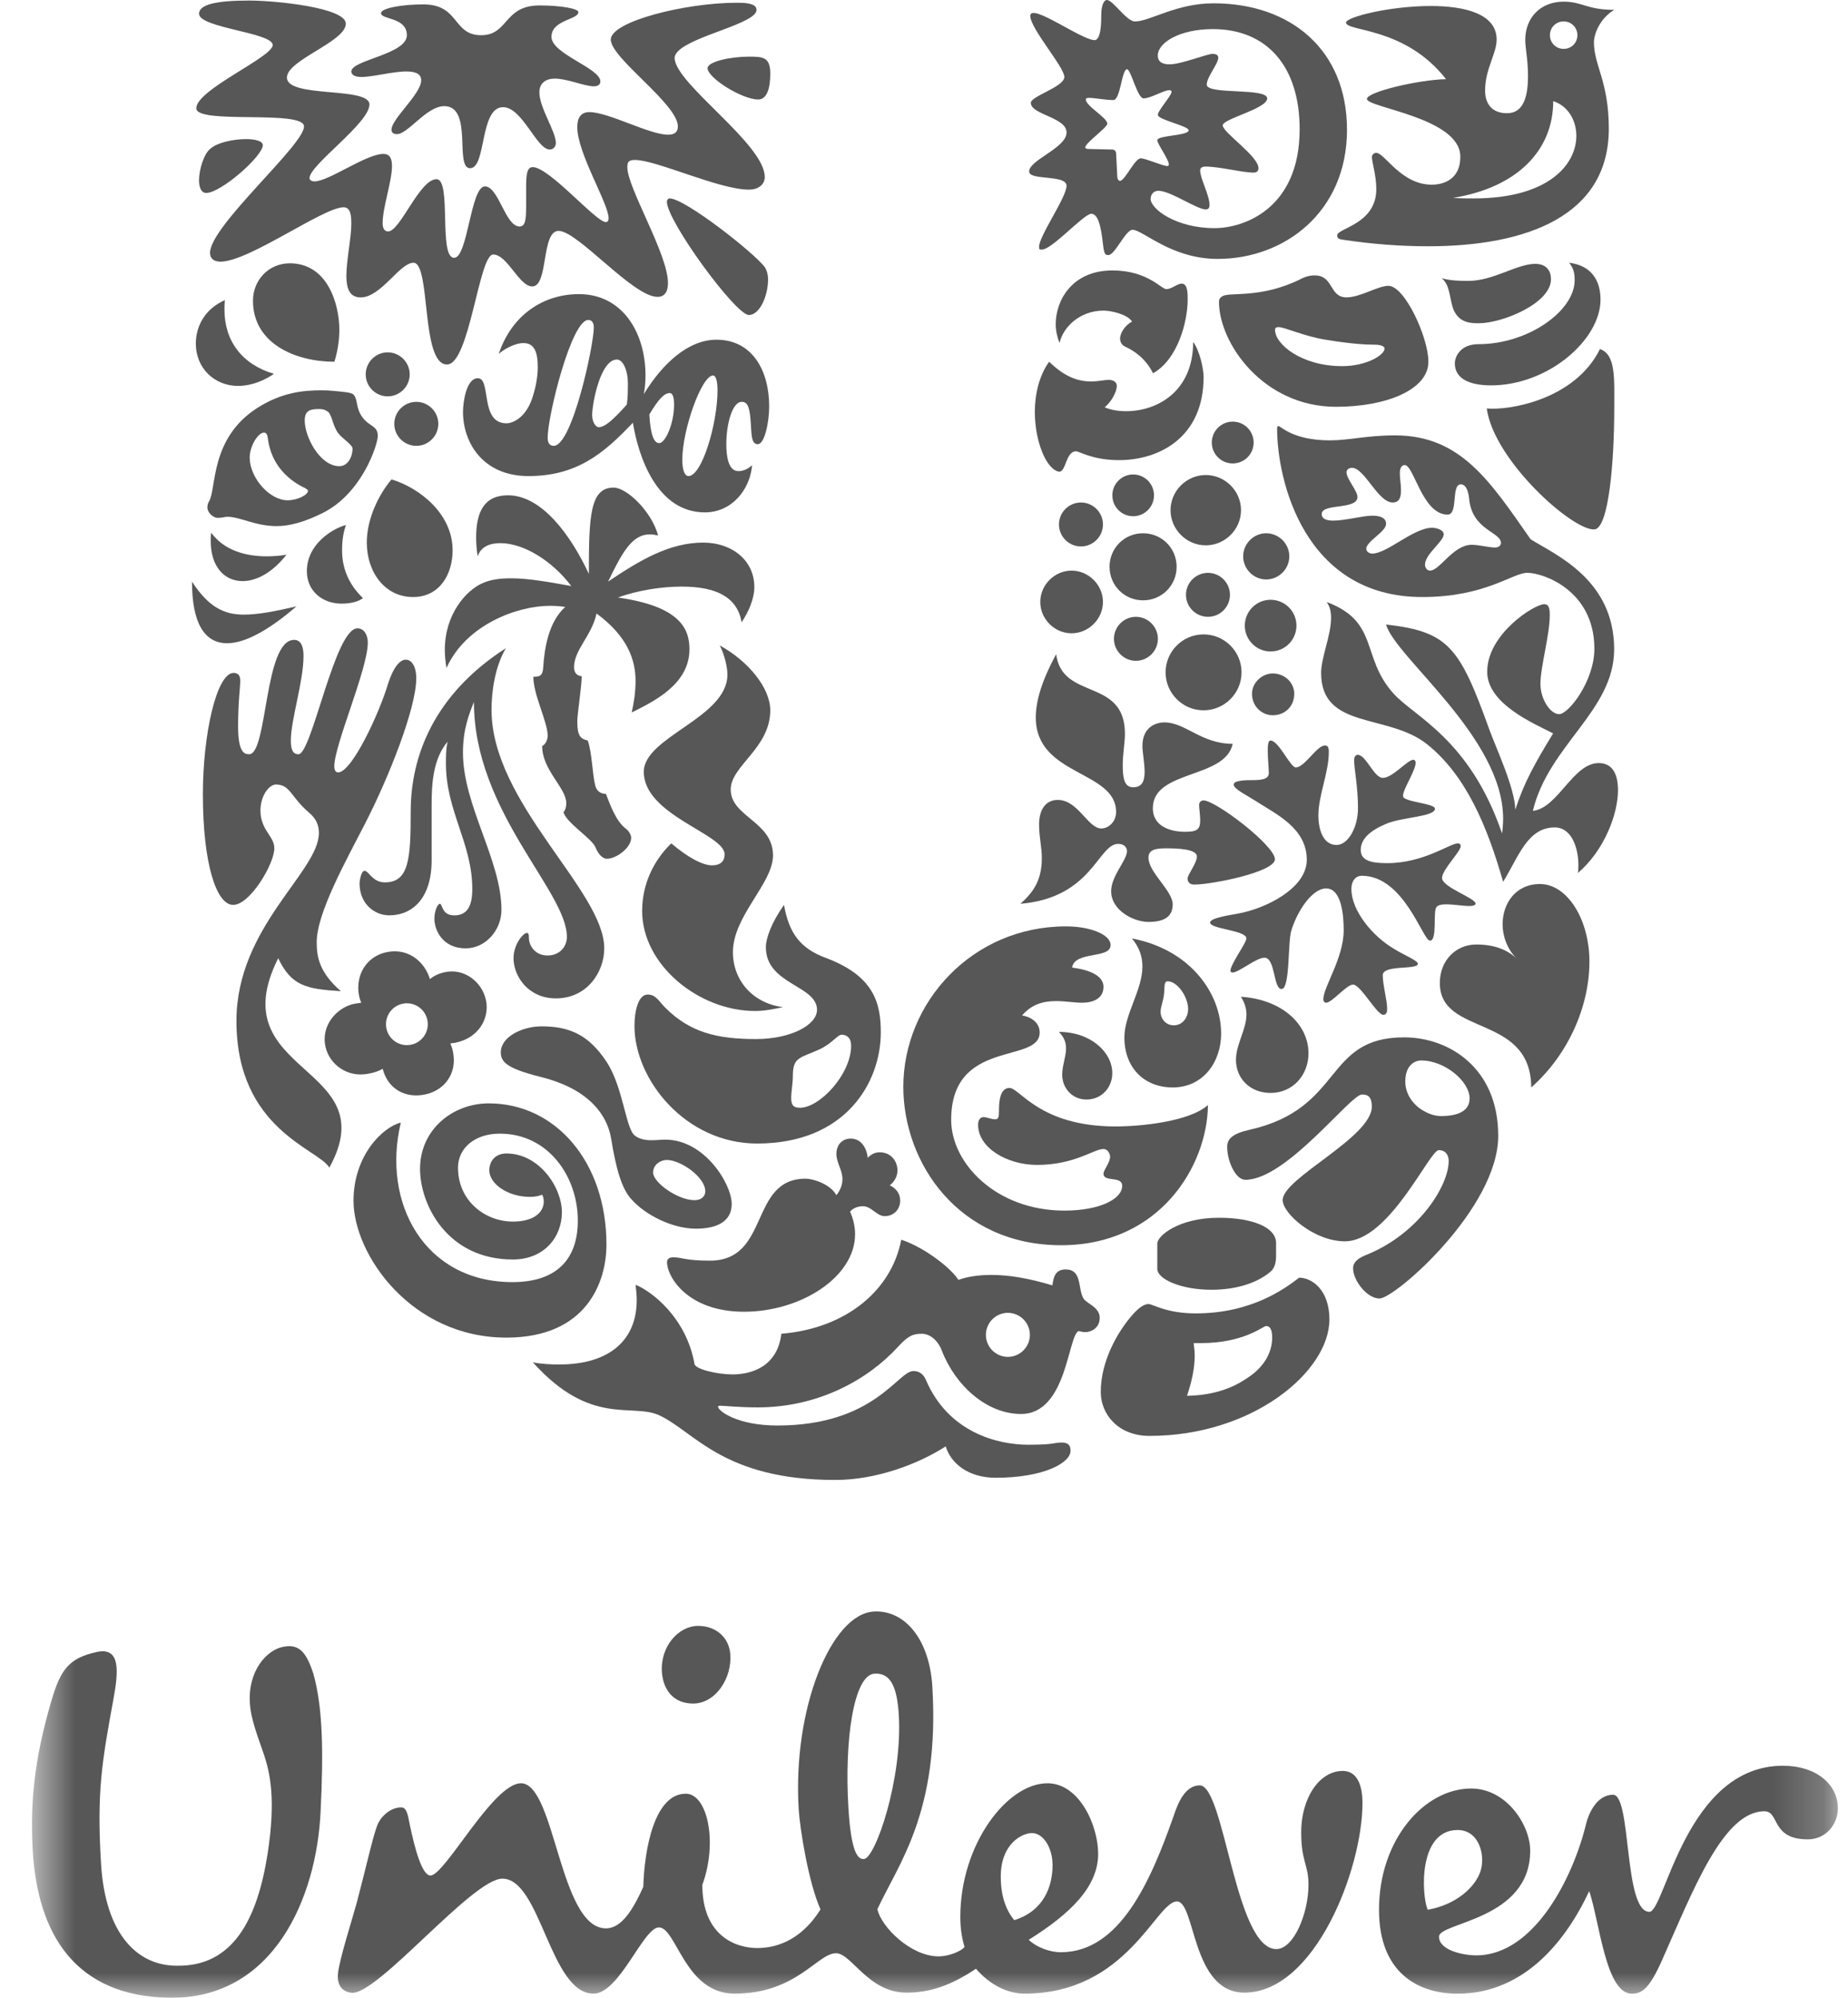
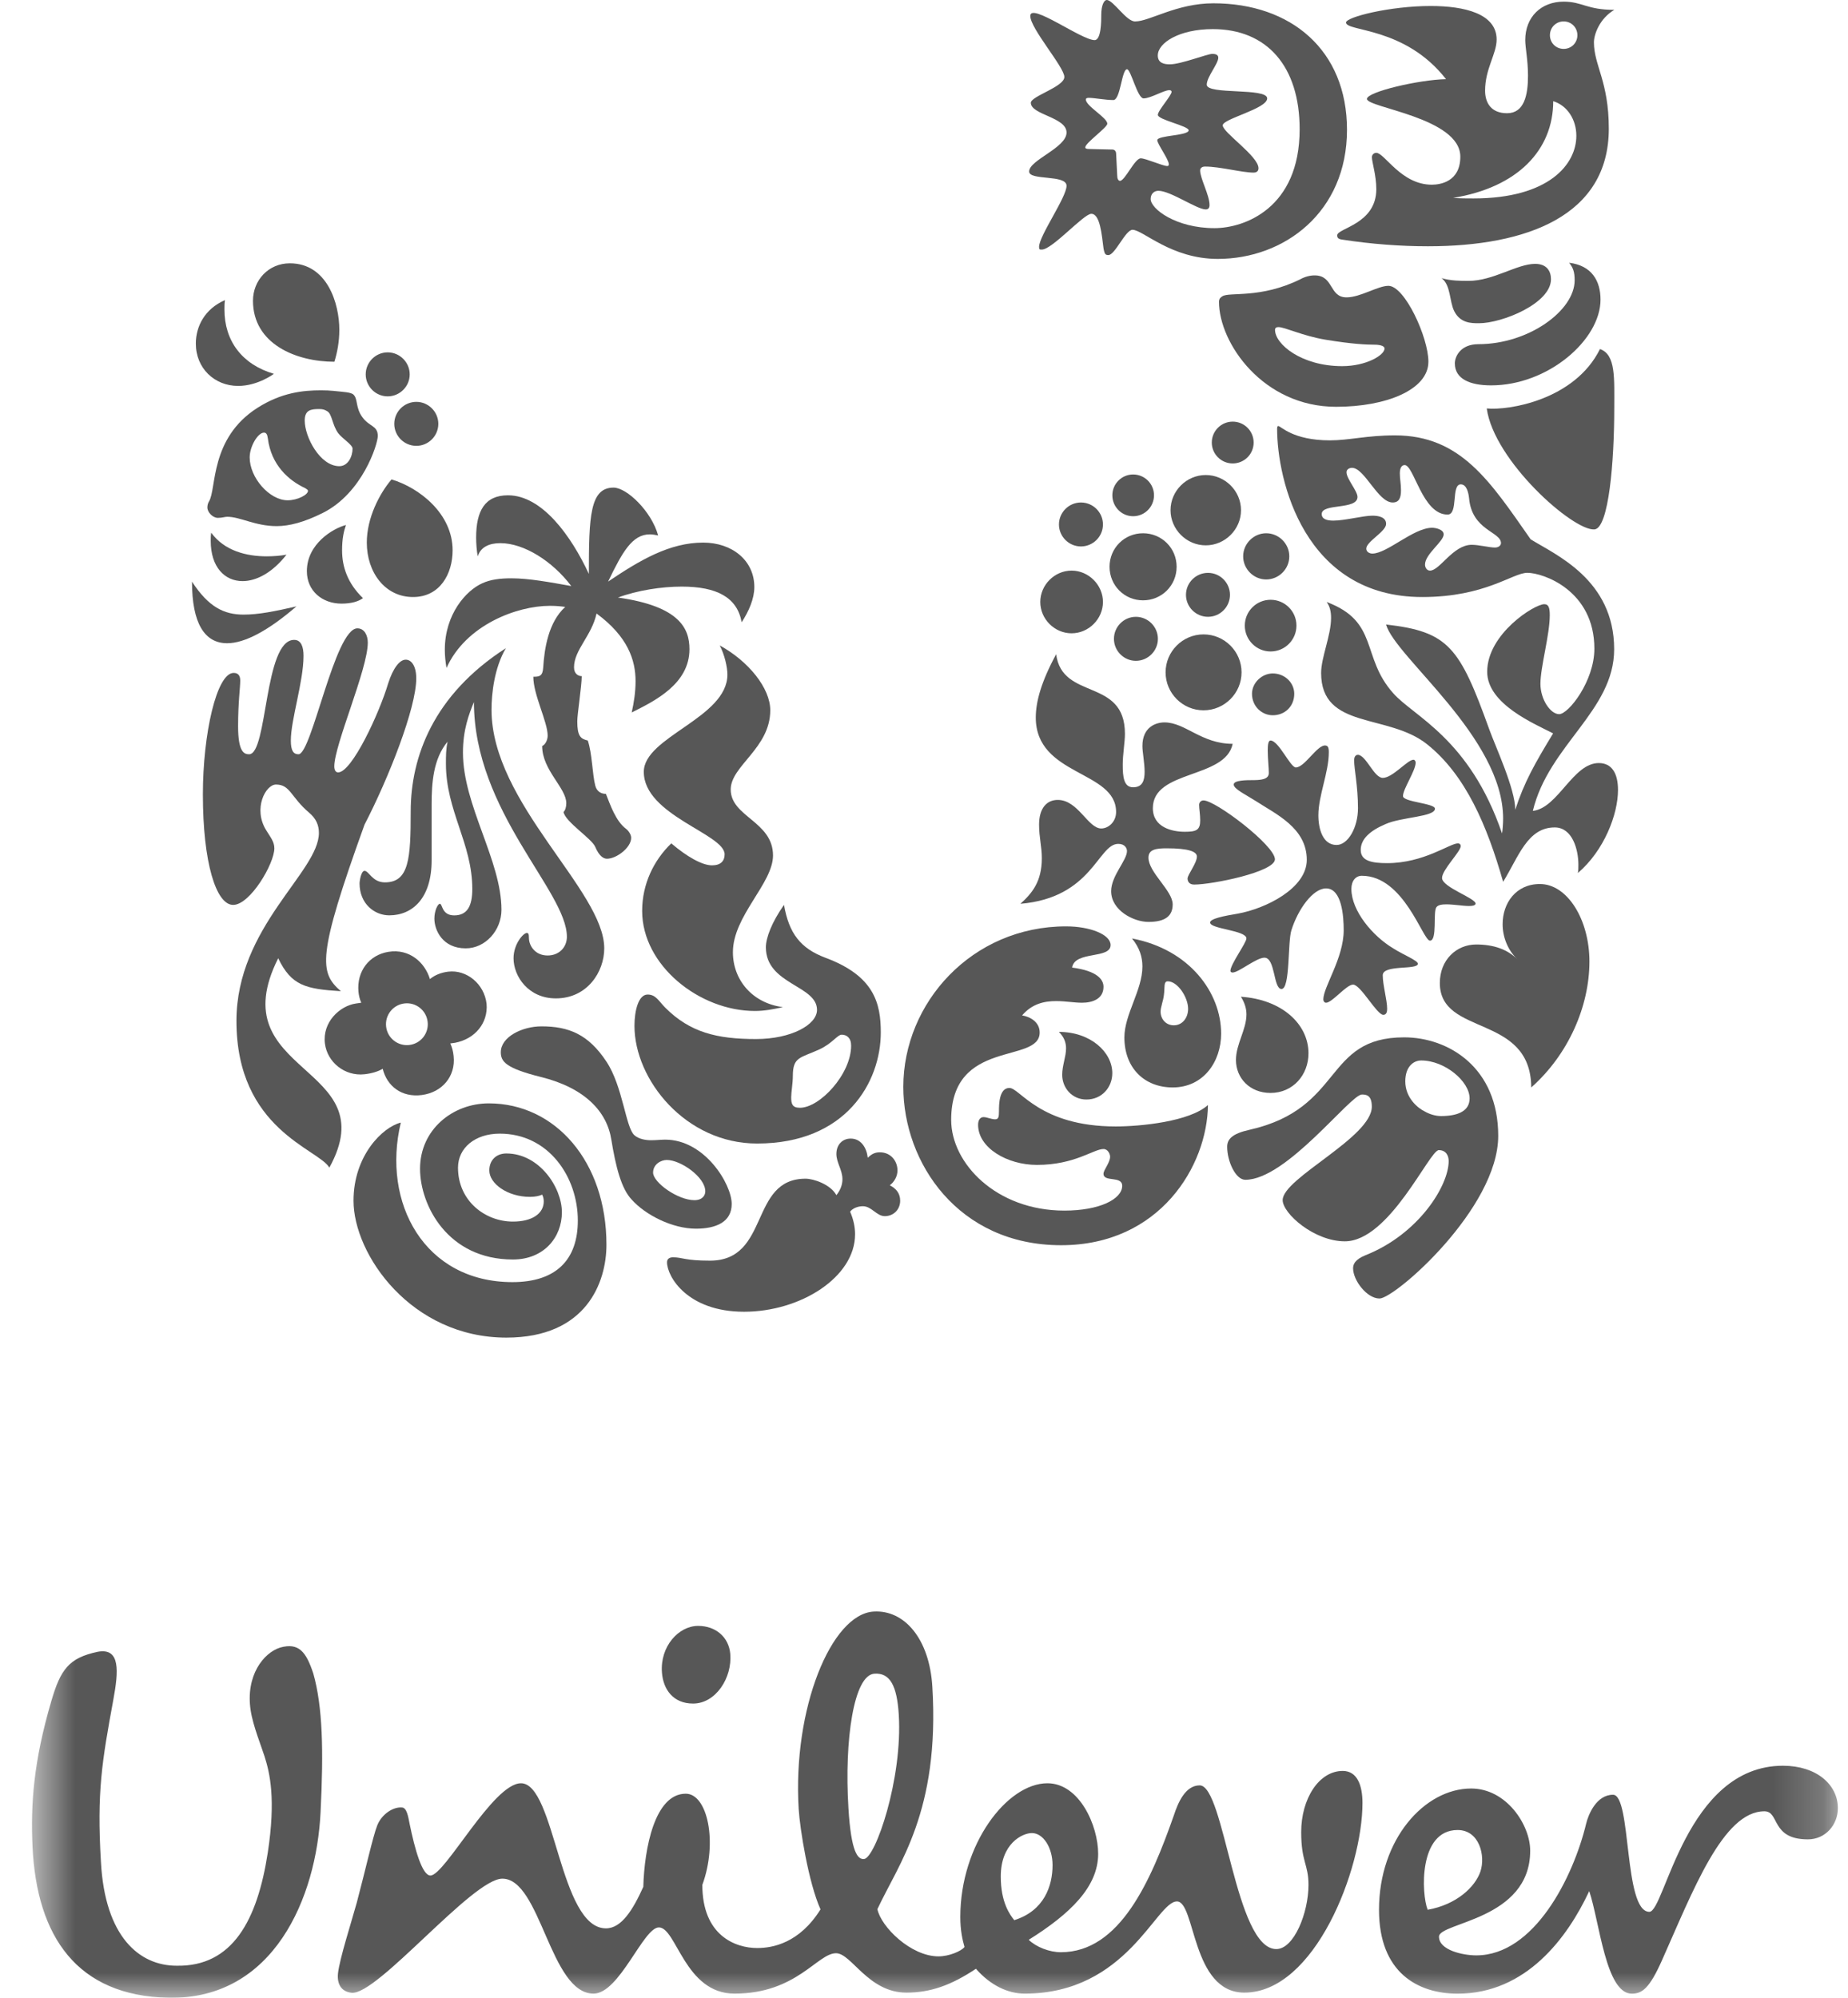
<svg xmlns="http://www.w3.org/2000/svg" width="37" height="40" viewBox="0 0 37 40" fill="none">
  <mask id="mask0_148_4562" style="mask-type:luminance" maskUnits="userSpaceOnUse" x="0" y="0" width="37" height="40">
    <path d="M36.797 0H0.641V40H36.797V0Z" fill="white" />
  </mask>
  <g mask="url(#mask0_148_4562)">
    <path d="M5.297 35.168C5.238 34.979 5.065 34.555 5.018 34.242C4.914 33.549 5.276 33.093 5.609 32.988C5.983 32.884 6.129 33.072 6.273 33.508C6.46 34.172 6.481 35.041 6.418 36.287C6.336 37.988 5.485 40.042 3.37 40C1.543 39.96 0.735 38.777 0.651 36.972C0.612 36.121 0.672 35.271 1.025 34.068C1.212 33.424 1.378 33.195 1.958 33.072C2.414 32.988 2.373 33.465 2.27 34.027C2.042 35.271 1.937 35.872 2.021 37.283C2.102 38.777 2.788 39.358 3.535 39.358C4.656 39.38 5.153 38.446 5.361 37.096C5.526 36.018 5.402 35.499 5.297 35.168ZM29.184 36.641C29.62 36.641 29.745 37.157 29.641 37.47C29.537 37.78 29.164 38.135 28.584 38.238C28.459 37.926 28.396 36.641 29.184 36.641ZM21.074 37.344C21.074 36.993 20.887 36.702 20.66 36.702C20.471 36.702 20.037 36.909 20.037 37.573C20.037 38.093 20.222 38.34 20.307 38.446C20.907 38.258 21.074 37.759 21.074 37.344ZM14.621 33.113C14.592 32.78 14.331 32.554 13.978 32.554C13.585 32.554 13.214 32.967 13.253 33.486C13.278 33.828 13.48 34.109 13.876 34.109C14.331 34.11 14.663 33.591 14.621 33.113ZM17.995 34.331C17.959 33.751 17.819 33.489 17.507 33.511C17.094 33.536 16.903 34.836 16.987 36.202C17.041 37.093 17.174 37.231 17.298 37.222C17.526 37.208 18.074 35.616 17.995 34.331ZM31.757 36.515C31.5 37.582 30.72 39.151 29.557 39.151C29.288 39.151 28.811 39.046 28.811 38.777C28.811 38.486 30.637 38.446 30.637 37.055C30.637 36.537 30.16 35.81 29.455 35.81C28.521 35.81 27.61 36.828 27.61 38.238C27.61 39.503 28.396 39.918 29.184 39.918C30.554 39.918 31.384 38.797 31.819 37.864C32.028 38.486 32.15 39.918 32.671 39.918C32.877 39.918 33.024 39.814 33.273 39.255C33.894 37.864 34.496 36.266 35.326 36.266C35.636 36.266 35.45 36.828 36.197 36.828C36.549 36.828 36.797 36.537 36.797 36.204C36.797 35.726 36.362 35.354 35.699 35.354C33.748 35.354 33.335 38.279 33.023 38.279C32.504 38.279 32.67 35.935 32.296 35.935C31.964 35.934 31.801 36.33 31.757 36.515ZM15.161 39.004C15.472 39.004 16.007 38.904 16.428 38.23C16.187 37.695 16.015 36.615 15.991 36.222C15.868 34.211 16.642 32.319 17.491 32.267C18.112 32.229 18.61 32.818 18.667 33.771C18.82 36.277 17.985 37.323 17.567 38.226C17.638 38.575 18.232 39.171 18.792 39.171C18.998 39.171 19.248 39.067 19.311 38.983C19.27 38.839 19.227 38.653 19.227 38.382C19.227 36.93 20.161 35.705 20.971 35.705C21.614 35.705 21.987 36.556 21.987 37.117C21.987 37.78 21.426 38.32 20.597 38.839C20.743 38.983 21.011 39.088 21.24 39.088C22.424 39.088 23.043 37.656 23.502 36.349C23.584 36.099 23.73 35.747 24.02 35.747C24.518 35.747 24.727 39.025 25.554 39.025C25.908 39.025 26.198 38.298 26.198 37.74C26.198 37.324 26.052 37.283 26.052 36.681C26.052 36.018 26.405 35.458 26.884 35.458C27.174 35.458 27.279 35.747 27.279 36.099C27.279 37.427 26.323 39.897 24.914 39.897C23.855 39.897 23.937 38.071 23.564 38.071C23.147 38.071 22.567 39.917 20.515 39.917C20.181 39.917 19.829 39.751 19.54 39.419C19.043 39.751 18.626 39.897 18.149 39.897C17.382 39.897 17.049 39.108 16.739 39.108C16.365 39.108 15.951 39.917 14.705 39.917C13.71 39.917 13.544 38.591 13.192 38.591C12.88 38.591 12.403 39.917 11.884 39.917C11.012 39.917 10.827 37.615 10.058 37.615C9.457 37.615 7.556 39.953 7.04 39.9C6.832 39.878 6.745 39.723 6.767 39.515C6.796 39.228 7.043 38.46 7.143 38.096C7.311 37.466 7.465 36.774 7.551 36.554C7.636 36.331 7.867 36.172 8.052 36.19C8.145 36.198 8.173 36.372 8.201 36.516C8.306 37.029 8.453 37.552 8.618 37.552C8.909 37.552 9.871 35.705 10.431 35.705C11.117 35.705 11.199 38.61 12.132 38.61C12.444 38.61 12.673 38.237 12.88 37.779C12.901 37.011 13.108 35.914 13.73 35.914C14.166 35.914 14.374 36.888 14.062 37.739C14.061 38.755 14.725 39.004 15.161 39.004Z" fill="#575757" />
  </g>
  <path d="M29.612 6.472C29.458 6.472 29.238 6.472 29.116 6.23C29.017 6.032 29.05 5.712 28.863 5.569C29.05 5.624 29.248 5.624 29.402 5.624C29.899 5.624 30.372 5.283 30.736 5.283C30.976 5.283 31.053 5.437 31.053 5.591C31.053 6.076 30.075 6.472 29.612 6.472ZM29.854 7.716C30.998 7.716 32.045 6.802 32.045 5.999C32.045 5.624 31.869 5.316 31.417 5.261C31.494 5.36 31.527 5.437 31.527 5.613C31.527 6.219 30.605 6.891 29.601 6.891C29.238 6.891 29.128 7.143 29.128 7.275C29.128 7.584 29.425 7.716 29.854 7.716ZM29.767 8.178C29.91 9.224 31.494 10.633 31.924 10.6C32.211 10.576 32.32 9.235 32.32 8.178C32.32 7.573 32.354 7.099 32.034 6.989C31.527 8.013 30.196 8.222 29.767 8.178Z" fill="#575757" />
-   <path d="M4.987 15.102C5.361 15.102 5.284 12.812 5.889 12.812C6.033 12.812 6.077 12.956 6.077 13.132C6.077 13.649 5.823 14.409 5.823 14.827C5.823 15.036 5.878 15.102 5.977 15.102C6.242 15.102 6.704 12.581 7.155 12.581C7.298 12.581 7.364 12.724 7.364 12.867C7.364 13.396 6.693 14.915 6.693 15.344C6.693 15.41 6.715 15.465 6.77 15.465C7.046 15.465 7.596 14.277 7.772 13.682C7.871 13.374 8.003 13.208 8.124 13.208C8.234 13.208 8.334 13.33 8.334 13.583C8.334 14.177 7.783 15.575 7.298 16.512C6.925 17.238 6.341 18.283 6.341 18.866C6.341 19.164 6.395 19.472 6.825 19.846C6.12 19.802 5.834 19.736 5.57 19.186C4.392 21.531 7.739 21.3 6.594 23.379C6.385 23.006 4.734 22.62 4.734 20.441C4.734 18.558 6.385 17.458 6.385 16.677C6.385 16.523 6.33 16.39 6.187 16.27C5.823 15.961 5.812 15.708 5.526 15.708C5.317 15.708 5.063 16.192 5.328 16.621C5.416 16.765 5.493 16.853 5.493 16.985C5.493 17.293 5.008 18.118 4.668 18.118C4.326 18.118 4.062 17.271 4.062 15.906C4.062 14.694 4.337 13.473 4.679 13.473C4.777 13.473 4.81 13.539 4.81 13.627C4.81 13.771 4.767 14.056 4.767 14.541C4.767 15.058 4.888 15.102 4.987 15.102Z" fill="#575757" />
+   <path d="M4.987 15.102C5.361 15.102 5.284 12.812 5.889 12.812C6.033 12.812 6.077 12.956 6.077 13.132C6.077 13.649 5.823 14.409 5.823 14.827C5.823 15.036 5.878 15.102 5.977 15.102C6.242 15.102 6.704 12.581 7.155 12.581C7.298 12.581 7.364 12.724 7.364 12.867C7.364 13.396 6.693 14.915 6.693 15.344C6.693 15.41 6.715 15.465 6.77 15.465C7.046 15.465 7.596 14.277 7.772 13.682C7.871 13.374 8.003 13.208 8.124 13.208C8.234 13.208 8.334 13.33 8.334 13.583C8.334 14.177 7.783 15.575 7.298 16.512C6.341 19.164 6.395 19.472 6.825 19.846C6.12 19.802 5.834 19.736 5.57 19.186C4.392 21.531 7.739 21.3 6.594 23.379C6.385 23.006 4.734 22.62 4.734 20.441C4.734 18.558 6.385 17.458 6.385 16.677C6.385 16.523 6.33 16.39 6.187 16.27C5.823 15.961 5.812 15.708 5.526 15.708C5.317 15.708 5.063 16.192 5.328 16.621C5.416 16.765 5.493 16.853 5.493 16.985C5.493 17.293 5.008 18.118 4.668 18.118C4.326 18.118 4.062 17.271 4.062 15.906C4.062 14.694 4.337 13.473 4.679 13.473C4.777 13.473 4.81 13.539 4.81 13.627C4.81 13.771 4.767 14.056 4.767 14.541C4.767 15.058 4.888 15.102 4.987 15.102Z" fill="#575757" />
  <path d="M7.794 18.327C8.257 18.327 8.642 17.985 8.642 17.227V16.104C8.642 15.675 8.675 15.191 8.962 14.849C8.928 14.992 8.928 15.146 8.928 15.289C8.928 16.236 9.456 16.886 9.456 17.799C9.456 18.14 9.357 18.328 9.094 18.328C8.84 18.328 8.862 18.096 8.807 18.096C8.763 18.096 8.697 18.239 8.697 18.393C8.697 18.625 8.862 18.988 9.324 18.988C9.721 18.988 10.04 18.625 10.04 18.217C10.04 17.227 9.269 16.126 9.269 15.069C9.269 14.607 9.39 14.299 9.489 14.056C9.489 16.247 11.35 17.843 11.35 18.756C11.35 18.966 11.195 19.131 10.964 19.131C10.711 19.131 10.59 18.933 10.59 18.778C10.59 18.701 10.579 18.68 10.546 18.68C10.48 18.68 10.282 18.9 10.282 19.186C10.282 19.549 10.579 19.99 11.129 19.99C11.756 19.99 12.098 19.461 12.098 18.988C12.098 17.832 9.841 16.082 9.841 14.211C9.841 13.891 9.896 13.374 10.128 12.978C8.675 13.913 8.223 15.158 8.223 16.247C8.223 17.194 8.19 17.667 7.706 17.667C7.453 17.667 7.387 17.436 7.298 17.436C7.232 17.436 7.199 17.634 7.199 17.689C7.2 18.096 7.497 18.327 7.794 18.327Z" fill="#575757" />
  <path d="M24.473 5.933C24.612 5.839 25.233 5.987 26.035 5.591C26.134 5.537 26.233 5.514 26.321 5.514C26.707 5.514 26.608 5.954 26.96 5.954C27.235 5.954 27.588 5.723 27.798 5.723C28.126 5.723 28.599 6.758 28.599 7.242C28.599 7.804 27.753 8.145 26.751 8.145C25.288 8.145 24.406 6.868 24.406 6.042C24.407 5.977 24.44 5.954 24.473 5.933ZM26.872 7.331C27.357 7.331 27.721 7.11 27.721 6.978C27.721 6.935 27.655 6.901 27.511 6.901C27.368 6.901 27.081 6.891 26.542 6.802C26.078 6.725 25.726 6.549 25.594 6.549C25.55 6.549 25.528 6.571 25.528 6.604C25.528 6.891 26.057 7.331 26.872 7.331Z" fill="#575757" />
  <path d="M8.025 22.477C7.662 22.566 7.078 23.137 7.078 24.041C7.078 25.119 8.234 26.782 10.138 26.782C11.745 26.782 12.142 25.67 12.142 24.921C12.142 23.259 11.118 22.092 9.787 22.092C9.06 22.092 8.41 22.62 8.41 23.401C8.41 24.129 8.961 25.218 10.27 25.218C10.887 25.218 11.25 24.777 11.25 24.272C11.25 23.776 10.799 23.095 10.138 23.095C9.94 23.095 9.797 23.225 9.797 23.435C9.797 23.699 10.16 23.964 10.612 23.964C10.721 23.964 10.81 23.942 10.854 23.919C10.875 23.953 10.887 24.008 10.887 24.052C10.887 24.305 10.645 24.459 10.27 24.459C9.709 24.459 9.17 24.041 9.17 23.38C9.17 22.984 9.511 22.698 10.006 22.698C10.986 22.698 11.569 23.567 11.569 24.438C11.569 25.218 11.14 25.671 10.259 25.671C8.498 25.67 7.64 24.085 8.025 22.477Z" fill="#575757" />
-   <path d="M20.592 28.927C21.12 28.927 21.093 28.883 21.258 28.883C21.423 28.883 21.434 28.982 21.434 29.048C21.434 29.291 20.894 29.588 19.936 29.588C19.375 29.588 19.034 29.29 18.935 28.96C18.385 29.313 17.548 29.632 16.722 29.632C14.466 29.632 13.894 28.651 13.189 28.333C12.649 28.091 11.824 28.564 10.668 27.276C10.822 27.31 11.032 27.32 11.197 27.32C12.209 27.32 12.748 26.826 12.748 26.033C12.748 25.933 12.737 25.824 12.726 25.725C13.035 25.846 13.74 26.374 13.905 27.31C13.927 27.42 14.377 27.519 14.664 27.519C15.061 27.519 15.567 27.353 15.644 26.705C16.965 26.595 17.857 25.814 18.044 24.822C18.517 24.976 19.056 25.405 19.188 25.626C19.375 25.56 19.595 25.527 19.849 25.527C20.201 25.527 20.597 25.593 21.07 25.736C21.093 25.593 21.114 25.417 21.335 25.417C21.665 25.417 21.577 25.78 21.687 25.988C21.742 26.099 22.018 26.164 22.018 26.385C22.018 26.595 21.841 26.672 21.731 26.672C21.687 26.672 21.632 26.661 21.598 26.65C21.379 26.727 21.367 28.311 20.443 28.311C19.761 28.311 19.133 27.75 18.858 27.046C18.781 26.837 18.616 26.705 18.461 26.705C18.285 26.705 18.186 26.738 17.977 26.969C17.383 27.618 16.392 28.179 15.171 28.179C14.796 28.179 14.499 28.146 14.422 28.146C14.377 28.146 14.377 28.157 14.377 28.167C14.377 28.245 14.751 28.542 15.566 28.542C17.504 28.542 17.977 27.452 18.285 27.452C18.33 27.452 18.461 27.452 18.538 27.629C18.99 28.685 19.976 28.927 20.592 28.927ZM19.739 26.727C19.739 26.969 19.937 27.168 20.179 27.168C20.422 27.168 20.62 26.969 20.62 26.727C20.62 26.484 20.422 26.286 20.179 26.286C19.937 26.286 19.739 26.484 19.739 26.727Z" fill="#575757" />
  <path d="M28.455 21.233C28.301 21.233 28.136 21.355 28.136 21.652C28.136 21.982 28.389 22.191 28.532 22.257C28.609 22.302 28.731 22.346 28.851 22.346C29.17 22.346 29.424 22.257 29.424 21.992C29.424 21.652 28.928 21.233 28.455 21.233ZM27.267 21.915C27.036 21.915 25.758 23.622 24.934 23.622C24.736 23.622 24.57 23.247 24.57 22.962C24.57 22.808 24.669 22.698 25.022 22.62C26.915 22.191 26.496 20.77 28.113 20.77C29.005 20.77 29.997 21.377 29.997 22.741C29.997 24.194 27.929 25.999 27.62 25.999C27.367 25.999 27.091 25.636 27.091 25.394C27.091 25.317 27.125 25.218 27.345 25.13C28.4 24.711 29.005 23.743 29.005 23.247C29.005 23.137 28.95 23.028 28.807 23.028C28.62 23.028 27.819 24.854 26.926 24.854C26.308 24.854 25.681 24.294 25.681 24.029C25.681 23.588 27.466 22.774 27.466 22.157C27.465 21.926 27.355 21.915 27.267 21.915Z" fill="#575757" />
  <path d="M5.484 7.485C5.484 7.485 5.165 7.727 4.768 7.727C4.296 7.727 3.921 7.375 3.921 6.879C3.921 6.538 4.097 6.186 4.504 6.009C4.494 6.076 4.494 6.13 4.494 6.197C4.493 6.824 4.845 7.297 5.484 7.485ZM7.839 9.599C7.597 9.884 7.344 10.369 7.344 10.864C7.344 11.458 7.708 11.954 8.269 11.954C8.808 11.954 9.062 11.491 9.062 11.018C9.062 10.281 8.39 9.763 7.839 9.599ZM4.185 10.039C4.164 10.073 4.152 10.116 4.152 10.16C4.152 10.259 4.262 10.369 4.361 10.369C4.449 10.369 4.504 10.347 4.548 10.347C4.812 10.347 5.109 10.534 5.539 10.534C5.791 10.534 6.089 10.457 6.463 10.27C7.256 9.874 7.564 8.894 7.564 8.729C7.564 8.519 7.396 8.547 7.256 8.354C7.115 8.162 7.169 7.993 7.079 7.903C7.029 7.851 6.871 7.848 6.672 7.826C6.606 7.819 6.518 7.815 6.43 7.815C6.067 7.815 5.636 7.859 5.153 8.167C4.198 8.777 4.339 9.785 4.185 10.039ZM6.772 8.674C6.848 8.777 7.059 8.905 7.059 8.982C7.059 9.136 6.97 9.334 6.794 9.334C6.408 9.334 6.101 8.751 6.101 8.42C6.101 8.211 6.222 8.19 6.387 8.19C6.464 8.19 6.497 8.201 6.552 8.234C6.65 8.289 6.65 8.509 6.772 8.674ZM5.759 10.017C5.396 10.017 4.999 9.566 4.999 9.158C4.999 8.938 5.164 8.662 5.285 8.662C5.329 8.662 5.352 8.696 5.362 8.773C5.428 9.312 5.781 9.621 6.111 9.774C6.144 9.796 6.166 9.807 6.166 9.829C6.166 9.906 5.957 10.017 5.759 10.017ZM6.695 7.243C6.75 7.066 6.794 6.847 6.794 6.604C6.794 6.076 6.551 5.272 5.803 5.272C5.374 5.272 5.065 5.613 5.065 6.021C5.065 6.891 5.935 7.243 6.695 7.243ZM3.844 11.646C3.844 12.482 4.097 12.879 4.548 12.879C4.901 12.879 5.374 12.625 5.935 12.141C5.506 12.24 5.175 12.306 4.878 12.306C4.482 12.306 4.174 12.152 3.844 11.646ZM4.229 10.666C4.219 10.721 4.219 10.776 4.219 10.831C4.219 11.348 4.493 11.635 4.857 11.635C5.131 11.635 5.451 11.47 5.736 11.106C5.616 11.128 5.472 11.139 5.34 11.139C4.934 11.139 4.493 11.029 4.229 10.666ZM6.926 10.512C6.672 10.578 6.144 10.886 6.144 11.436C6.144 11.832 6.452 12.086 6.838 12.086C7.036 12.086 7.179 12.042 7.267 11.976C6.959 11.679 6.849 11.348 6.849 11.018C6.849 10.787 6.882 10.644 6.926 10.512ZM7.322 7.496C7.322 7.738 7.52 7.936 7.762 7.936C8.004 7.936 8.203 7.738 8.203 7.496C8.203 7.254 8.004 7.055 7.762 7.055C7.52 7.055 7.322 7.254 7.322 7.496ZM7.894 8.486C7.894 8.729 8.093 8.927 8.336 8.927C8.577 8.927 8.776 8.729 8.776 8.486C8.776 8.245 8.577 8.046 8.336 8.046C8.092 8.046 7.894 8.245 7.894 8.486Z" fill="#575757" />
  <path d="M25.067 13.891C25.067 13.671 25.265 13.484 25.483 13.484C25.725 13.484 25.913 13.671 25.913 13.891C25.913 14.144 25.725 14.321 25.483 14.321C25.265 14.321 25.067 14.144 25.067 13.891ZM21.202 10.501C21.202 10.743 21.401 10.941 21.642 10.941C21.885 10.941 22.083 10.743 22.083 10.501C22.083 10.259 21.885 10.061 21.642 10.061C21.401 10.061 21.202 10.259 21.202 10.501ZM20.828 12.053C20.828 12.394 21.113 12.68 21.455 12.68C21.796 12.68 22.083 12.394 22.083 12.053C22.083 11.712 21.796 11.425 21.455 11.425C21.113 11.425 20.828 11.712 20.828 12.053ZM22.215 11.348C22.215 11.723 22.513 12.02 22.885 12.02C23.259 12.02 23.558 11.723 23.558 11.348C23.558 10.974 23.259 10.677 22.885 10.677C22.513 10.677 22.215 10.974 22.215 11.348ZM22.271 9.917C22.271 10.149 22.458 10.336 22.687 10.336C22.918 10.336 23.105 10.149 23.105 9.917C23.105 9.687 22.918 9.5 22.687 9.5C22.458 9.5 22.271 9.687 22.271 9.917ZM24.262 8.861C24.262 9.092 24.45 9.279 24.681 9.279C24.913 9.279 25.1 9.092 25.1 8.861C25.1 8.63 24.913 8.442 24.681 8.442C24.45 8.442 24.262 8.63 24.262 8.861ZM23.436 10.215C23.436 10.6 23.756 10.919 24.141 10.919C24.527 10.919 24.847 10.6 24.847 10.215C24.847 9.829 24.527 9.511 24.141 9.511C23.756 9.511 23.436 9.829 23.436 10.215ZM22.303 12.791C22.303 13.033 22.502 13.231 22.742 13.231C22.984 13.231 23.183 13.033 23.183 12.791C23.183 12.548 22.984 12.35 22.742 12.35C22.502 12.35 22.303 12.548 22.303 12.791ZM23.745 11.91C23.745 12.152 23.943 12.35 24.186 12.35C24.428 12.35 24.626 12.152 24.626 11.91C24.626 11.668 24.428 11.47 24.186 11.47C23.943 11.47 23.745 11.668 23.745 11.91ZM23.337 13.462C23.337 13.88 23.678 14.222 24.097 14.222C24.516 14.222 24.858 13.88 24.858 13.462C24.858 13.044 24.516 12.702 24.097 12.702C23.678 12.702 23.337 13.044 23.337 13.462ZM24.923 12.526C24.923 12.812 25.155 13.044 25.439 13.044C25.726 13.044 25.957 12.812 25.957 12.526C25.957 12.24 25.726 12.009 25.439 12.009C25.155 12.009 24.923 12.24 24.923 12.526ZM24.89 11.139C24.89 11.393 25.1 11.602 25.351 11.602C25.604 11.602 25.814 11.393 25.814 11.139C25.814 10.886 25.604 10.677 25.351 10.677C25.1 10.677 24.89 10.886 24.89 11.139Z" fill="#575757" />
-   <path d="M26.011 25.582C25.725 25.802 25.055 26.297 23.942 26.297C23.348 26.297 23.083 26.11 22.995 26.11C22.885 26.11 22.764 26.219 22.642 26.363C22.381 26.672 22.039 27.244 22.039 27.871C22.039 28.311 22.381 28.75 23.017 28.75C25.077 28.75 26.617 27.463 26.617 26.418C26.617 25.824 26.265 25.582 26.011 25.582ZM25.439 25.461C25.528 25.385 25.549 25.263 25.549 25.141V24.888C25.549 24.568 25.066 24.382 24.405 24.382C23.601 24.382 23.171 24.744 23.171 24.899V25.405C23.171 25.615 23.656 25.824 24.251 25.824C24.725 25.824 25.154 25.703 25.439 25.461ZM25.35 26.55C25.405 26.55 25.471 26.583 25.471 26.782C25.471 27.023 25.361 27.342 24.967 27.595C24.692 27.783 24.317 27.937 23.766 27.947C23.854 27.684 23.92 27.408 23.92 27.145C23.92 27.057 23.91 26.991 23.899 26.892H24.042C24.912 26.892 25.287 26.55 25.35 26.55Z" fill="#575757" />
  <path d="M21.146 13.099C21.267 14.034 22.523 13.561 22.523 14.694C22.523 14.86 22.479 15.102 22.479 15.311C22.479 15.554 22.5 15.763 22.686 15.763C22.873 15.763 22.917 15.631 22.917 15.454C22.917 15.278 22.873 15.058 22.873 14.937C22.873 14.552 23.148 14.464 23.314 14.464C23.733 14.464 24.052 14.893 24.68 14.893C24.537 15.598 23.082 15.41 23.082 16.181C23.082 16.567 23.468 16.654 23.721 16.654C23.953 16.654 24.03 16.621 24.03 16.424C24.03 16.313 24.008 16.192 24.008 16.115C24.008 16.07 24.041 16.026 24.096 16.026C24.339 16.026 25.526 16.929 25.526 17.205C25.526 17.458 24.272 17.711 23.909 17.711C23.799 17.711 23.777 17.634 23.777 17.59C23.777 17.513 23.964 17.282 23.964 17.15C23.964 17.051 23.799 16.985 23.358 16.985C23.148 16.985 22.994 17.007 22.994 17.172C22.994 17.468 23.479 17.832 23.479 18.107C23.479 18.327 23.347 18.459 22.994 18.459C22.697 18.459 22.247 18.228 22.247 17.843C22.247 17.535 22.564 17.227 22.564 17.04C22.564 16.985 22.523 16.896 22.39 16.896C21.982 16.896 21.872 17.975 20.43 18.096C20.661 17.887 20.859 17.656 20.859 17.183C20.859 16.952 20.804 16.764 20.804 16.512C20.804 16.181 20.958 16.016 21.178 16.016C21.585 16.016 21.783 16.588 22.049 16.588C22.192 16.588 22.346 16.456 22.346 16.258C22.346 15.421 20.738 15.543 20.738 14.365C20.739 14.045 20.848 13.649 21.146 13.099ZM26.396 16.324C26.396 16.599 26.485 16.918 26.76 16.918C26.991 16.918 27.189 16.567 27.189 16.181C27.189 15.741 27.112 15.399 27.112 15.223C27.112 15.146 27.146 15.113 27.189 15.113C27.355 15.124 27.509 15.575 27.686 15.575C27.884 15.575 28.179 15.212 28.3 15.212C28.333 15.212 28.344 15.256 28.344 15.267C28.344 15.432 28.09 15.796 28.09 15.939C28.09 16.06 28.73 16.082 28.73 16.192C28.73 16.357 28.06 16.357 27.741 16.5C27.432 16.632 27.244 16.797 27.244 17.018C27.244 17.238 27.465 17.282 27.773 17.282C28.509 17.282 29.026 16.886 29.191 16.886C29.224 16.886 29.246 16.907 29.246 16.941C29.246 17.051 28.872 17.414 28.872 17.579C28.872 17.766 29.555 17.985 29.544 18.096C29.533 18.129 29.489 18.14 29.412 18.14C29.29 18.14 29.103 18.107 28.96 18.107C28.872 18.107 28.795 18.118 28.761 18.162C28.685 18.25 28.783 18.834 28.63 18.834C28.486 18.834 28.112 17.535 27.266 17.535C27.145 17.535 27.057 17.634 27.057 17.799C27.057 18.239 27.486 18.745 27.894 18.988C28.079 19.109 28.388 19.23 28.388 19.296C28.388 19.428 27.685 19.307 27.685 19.527C27.685 19.725 27.773 20.023 27.773 20.199C27.773 20.254 27.762 20.319 27.696 20.319C27.564 20.319 27.244 19.714 27.09 19.714C26.958 19.714 26.671 20.077 26.55 20.077C26.517 20.077 26.495 20.044 26.495 20.012C26.495 19.758 26.903 19.186 26.903 18.625C26.903 18.36 26.87 17.788 26.55 17.788C26.286 17.788 25.988 18.206 25.856 18.625C25.779 18.866 25.834 19.802 25.658 19.802C25.492 19.802 25.537 19.175 25.316 19.175C25.153 19.175 24.801 19.472 24.679 19.472C24.657 19.472 24.635 19.461 24.635 19.439C24.635 19.307 24.955 18.878 24.955 18.79C24.955 18.625 24.228 18.603 24.228 18.471C24.228 18.393 24.514 18.338 24.778 18.294C25.338 18.195 26.164 17.788 26.164 17.216C26.164 16.577 25.547 16.302 25.142 16.038C24.933 15.905 24.701 15.796 24.701 15.708C24.701 15.62 24.965 15.62 25.076 15.62C25.241 15.62 25.404 15.608 25.404 15.477C25.404 15.377 25.382 15.18 25.382 15.025C25.382 14.915 25.393 14.827 25.437 14.827C25.602 14.827 25.834 15.366 25.944 15.366C26.12 15.366 26.363 14.926 26.528 14.926C26.583 14.926 26.605 14.959 26.605 15.058C26.606 15.465 26.396 15.927 26.396 16.324Z" fill="#575757" />
  <path d="M21.465 19.373C21.972 19.439 22.094 19.615 22.094 19.758C22.094 20.001 21.873 20.077 21.663 20.077C21.51 20.077 21.333 20.044 21.146 20.044C20.903 20.044 20.662 20.099 20.464 20.331C20.607 20.353 20.816 20.452 20.816 20.673C20.816 21.311 19.044 20.782 19.044 22.423C19.044 23.292 19.947 24.239 21.311 24.239C22.017 24.239 22.468 24.008 22.468 23.743C22.468 23.535 22.094 23.677 22.094 23.501C22.094 23.424 22.226 23.28 22.226 23.159C22.226 23.106 22.182 23.006 22.094 23.006C21.895 23.006 21.521 23.324 20.761 23.324C20.166 23.324 19.583 22.984 19.583 22.521C19.583 22.422 19.627 22.367 19.693 22.367C19.759 22.367 19.847 22.411 19.924 22.411C19.991 22.411 20.001 22.367 20.001 22.246C20.001 22.125 20.001 21.783 20.21 21.783C20.42 21.783 20.816 22.554 22.336 22.554C22.841 22.554 23.821 22.456 24.185 22.125C24.174 23.336 23.226 24.932 21.245 24.932C19.187 24.932 18.086 23.28 18.086 21.761C18.086 20.077 19.461 18.548 21.344 18.548C21.828 18.548 22.236 18.712 22.236 18.922C22.236 19.208 21.52 19.032 21.465 19.373ZM24.845 19.957C24.922 20.077 24.956 20.199 24.956 20.309C24.956 20.617 24.746 20.903 24.746 21.223C24.746 21.586 25.022 21.883 25.438 21.883C25.89 21.883 26.198 21.52 26.198 21.09C26.198 20.507 25.669 20.012 24.845 19.957ZM21.201 20.661C21.311 20.771 21.344 20.881 21.344 20.991C21.344 21.156 21.267 21.333 21.267 21.52C21.267 21.783 21.465 22.015 21.751 22.015C22.06 22.015 22.27 21.772 22.27 21.487C22.27 21.069 21.839 20.661 21.201 20.661ZM22.664 18.79C23.821 19.01 24.449 19.88 24.449 20.695C24.449 21.256 24.096 21.773 23.479 21.773C22.917 21.773 22.512 21.388 22.512 20.771C22.512 20.309 22.873 19.825 22.873 19.351C22.873 19.164 22.818 18.977 22.664 18.79ZM23.237 20.254C23.237 20.408 23.347 20.529 23.501 20.529C23.677 20.529 23.788 20.375 23.788 20.199C23.788 19.968 23.578 19.648 23.38 19.648C23.292 19.648 23.325 19.78 23.303 19.924C23.292 20.033 23.237 20.165 23.237 20.254Z" fill="#575757" />
-   <path d="M11.086 8.927C11.46 8.927 11.889 6.901 11.889 6.56C11.889 6.472 11.856 6.406 11.779 6.406C11.438 6.406 10.965 8.332 10.965 8.762C10.965 8.839 10.986 8.927 11.086 8.927ZM13.783 9.532C14.057 9.532 14.366 8.475 14.366 7.815C14.366 7.672 14.344 7.518 14.277 7.518C14.046 7.518 13.661 8.608 13.661 9.202C13.661 9.433 13.717 9.532 13.783 9.532ZM11.988 8.553C12.108 8.553 12.263 8.42 12.55 8.101C12.571 7.958 12.571 7.826 12.571 7.661C12.571 7.441 12.483 7.199 12.351 7.199C12.021 7.199 11.856 8.079 11.856 8.311C11.856 8.442 11.922 8.553 11.988 8.553ZM13.496 8.101C13.496 7.914 13.452 7.87 13.408 7.87C13.298 7.87 13.177 8.002 13.001 8.299C13.023 8.696 13.089 8.872 13.199 8.872C13.32 8.872 13.496 8.486 13.496 8.101ZM14.344 6.802C15.07 6.802 15.4 7.43 15.4 8.134C15.4 8.442 15.313 8.894 15.17 8.894C15.027 8.894 15.049 8.641 15.027 8.409C15.005 8.112 14.949 8.046 14.85 8.046C14.663 8.046 14.542 8.486 14.542 8.894C14.542 9.147 14.586 9.433 14.784 9.433C14.894 9.433 14.993 9.378 15.059 9.312C15.015 9.818 14.641 10.259 14.113 10.259C13.144 10.259 12.78 9.125 12.671 8.464C12.087 9.081 11.548 9.532 10.579 9.532C9.677 9.532 9.27 8.872 9.27 8.245C9.27 8.057 9.335 7.573 9.567 7.573C9.842 7.573 9.6 8.475 10.139 8.475C10.271 8.475 10.513 8.365 10.646 8.002C10.723 7.782 10.767 7.551 10.767 7.353C10.767 7.055 10.701 6.869 10.481 6.869C10.293 6.869 10.062 7.011 9.985 7.088C10.249 6.296 10.888 5.889 11.591 5.889C12.462 5.889 12.924 6.659 12.924 7.518C12.924 7.639 12.913 7.771 12.89 7.892C13.265 7.276 13.783 6.802 14.344 6.802Z" fill="#575757" />
  <path d="M12.285 9.763C11.812 9.763 11.79 10.336 11.79 11.491C11.437 10.732 10.854 9.917 10.171 9.917C9.709 9.917 9.533 10.226 9.533 10.765C9.533 10.875 9.544 11.04 9.566 11.139C9.622 10.952 9.798 10.875 10.018 10.875C10.492 10.875 11.064 11.238 11.438 11.734C11.009 11.657 10.59 11.579 10.238 11.579C10.018 11.579 9.82 11.602 9.655 11.679C9.335 11.821 8.906 12.295 8.906 13.011C8.906 13.121 8.917 13.242 8.94 13.374C9.325 12.515 10.348 12.13 11.009 12.13C11.141 12.13 11.24 12.141 11.317 12.152C10.976 12.46 10.899 12.999 10.876 13.363C10.866 13.539 10.799 13.55 10.678 13.55C10.678 13.913 10.965 14.453 10.965 14.728C10.965 14.827 10.91 14.915 10.855 14.937C10.855 15.421 11.338 15.774 11.338 16.082C11.338 16.159 11.317 16.225 11.283 16.258C11.317 16.456 11.849 16.79 11.918 16.957C12.003 17.16 12.098 17.194 12.153 17.194C12.341 17.194 12.637 16.973 12.637 16.775C12.637 16.709 12.582 16.632 12.539 16.599C12.329 16.445 12.219 16.115 12.131 15.895C12.053 15.895 11.954 15.862 11.919 15.733C11.859 15.505 11.856 15.08 11.768 14.827C11.625 14.794 11.558 14.739 11.558 14.442C11.558 14.298 11.647 13.737 11.647 13.538C11.581 13.538 11.493 13.494 11.493 13.362C11.493 13.01 11.845 12.735 11.944 12.284C12.572 12.746 12.725 13.219 12.725 13.638C12.725 13.857 12.692 14.067 12.648 14.265C13.111 14.034 13.804 13.693 13.804 12.999C13.804 12.591 13.617 12.14 12.373 11.964C12.758 11.821 13.243 11.745 13.65 11.745C14.355 11.745 14.762 11.964 14.849 12.459C14.993 12.24 15.103 11.986 15.103 11.755C15.103 11.215 14.651 10.864 14.079 10.864C13.407 10.864 12.813 11.215 12.175 11.645C12.461 11.051 12.659 10.699 13.011 10.699C13.066 10.699 13.121 10.71 13.177 10.721C13.044 10.237 12.549 9.763 12.285 9.763Z" fill="#575757" />
  <path d="M30.831 17.7C31.383 17.7 31.823 18.415 31.823 19.252C31.823 20.144 31.404 21.113 30.658 21.773C30.647 20.287 28.828 20.76 28.828 19.682C28.828 19.22 29.159 18.911 29.556 18.911C29.909 18.911 30.184 19.01 30.382 19.209C30.184 19.021 30.085 18.757 30.085 18.504C30.085 18.085 30.349 17.7 30.831 17.7Z" fill="#575757" />
-   <path d="M21.005 7.243C21.291 7.518 21.544 7.638 21.852 7.638C21.974 7.638 22.118 7.606 22.195 7.606C22.294 7.606 22.36 7.65 22.36 7.727C22.36 7.848 22.25 8.046 22.118 8.156C22.25 8.211 22.393 8.233 22.547 8.233C23.172 8.233 23.889 7.837 23.889 6.847C24.021 7.022 24.098 7.386 24.098 7.551C24.098 8.751 23.217 9.213 22.404 9.213C21.875 9.213 21.61 9.036 21.544 9.036C21.335 9.036 21.346 9.455 21.203 9.444C20.949 9.4 20.719 8.839 20.719 8.245C20.719 7.892 20.807 7.518 21.005 7.243ZM22.666 6.439C22.578 6.296 22.25 6.219 22.096 6.219C21.61 6.219 21.28 6.56 21.214 6.868C21.17 6.758 21.137 6.626 21.137 6.494C21.137 6.01 21.468 5.415 22.272 5.415C22.975 5.415 23.25 5.789 23.35 5.789C23.46 5.789 23.57 5.679 23.658 5.679C23.779 5.679 23.779 5.866 23.779 5.999C23.779 6.439 23.581 7.198 23.085 7.474C22.997 7.287 22.821 7.077 22.536 6.945C22.459 6.912 22.426 6.847 22.426 6.78C22.426 6.659 22.536 6.505 22.666 6.439Z" fill="#575757" />
-   <path d="M13.352 4.039C13.352 4.425 14.728 6.307 14.993 6.307C15.213 6.307 15.378 5.922 15.378 5.591C15.378 5.504 15.356 5.416 15.312 5.349C15.114 5.074 13.716 3.973 13.408 3.973C13.374 3.973 13.352 4.007 13.352 4.039ZM5.262 2.906C5.262 3.126 4.425 3.863 4.129 3.863C4.019 3.863 3.985 3.732 3.985 3.611C3.985 3.391 4.084 3.082 4.206 2.983C4.348 2.851 4.679 2.785 4.932 2.785C5.086 2.785 5.262 2.818 5.262 2.906ZM15.312 3.544C15.312 2.884 13.527 1.684 13.507 1.167C13.505 1.119 13.531 1.072 13.571 1.03C13.877 0.708 15.147 0.472 15.147 0.197C15.147 0.055 14.882 0.055 14.75 0.055C13.727 0.055 12.229 0.429 12.229 0.792C12.229 1.167 13.572 2.08 13.572 2.532C13.572 2.653 13.495 2.697 13.374 2.697C13 2.697 12.185 2.245 11.8 2.245C11.624 2.245 11.558 2.366 11.558 2.543C11.558 3.071 12.185 4.073 12.185 4.369C12.185 4.402 12.174 4.447 12.13 4.447C11.932 4.447 10.997 3.346 10.666 3.346C10.546 3.346 10.534 3.511 10.534 3.753V4.128C10.534 4.381 10.523 4.535 10.403 4.535C10.116 4.535 9.984 3.732 9.709 3.732C9.422 3.732 9.367 5.162 9.093 5.162C8.773 5.162 9.048 3.588 8.74 3.588C8.399 3.588 8.013 4.634 7.771 4.634C7.683 4.634 7.661 4.546 7.661 4.469C7.661 4.15 7.848 3.632 7.848 3.325C7.848 3.17 7.804 3.082 7.673 3.082C7.331 3.082 6.582 3.632 6.296 3.632C6.252 3.632 6.197 3.611 6.197 3.566C6.197 3.303 7.397 2.466 7.397 2.092C7.397 1.728 5.745 1.971 5.745 1.552C5.745 1.2 6.924 0.836 6.924 0.473C6.924 0.154 5.526 0.011 4.986 0.011C4.337 0.011 3.985 0.088 3.985 0.275C3.985 0.561 5.46 0.65 5.46 0.902C5.46 1.145 3.93 1.794 3.93 2.168C3.93 2.499 6.087 2.19 6.087 2.532C6.087 2.906 4.205 4.524 4.205 5.063C4.205 5.184 4.293 5.239 4.414 5.239C4.986 5.239 6.472 4.15 6.88 4.15C7.023 4.15 7.034 4.326 7.034 4.48C7.034 4.766 6.935 5.206 6.935 5.526C6.935 5.779 7.001 5.955 7.221 5.955C7.629 5.955 8.002 5.261 8.278 5.261C8.63 5.261 8.421 7.298 8.95 7.298C9.401 7.298 9.588 5.096 9.874 5.096C10.16 5.096 10.392 5.735 10.656 5.735C10.986 5.735 10.832 4.623 11.184 4.623C11.569 4.623 12.67 5.944 13.165 5.944C13.319 5.944 13.374 5.823 13.374 5.668C13.374 5.085 12.56 3.765 12.56 3.346C12.56 3.236 12.592 3.203 12.714 3.203C13.143 3.203 14.398 3.797 14.992 3.797C15.192 3.797 15.312 3.688 15.312 3.544ZM14.167 1.365C14.167 1.563 14.861 1.992 15.18 1.992C15.367 1.992 15.422 1.739 15.422 1.475C15.422 1.145 15.28 1.134 14.993 1.134C14.63 1.134 14.167 1.233 14.167 1.365ZM11.58 0.242C11.58 0.176 11.25 0.109 10.799 0.109C10.084 0.109 10.183 0.705 9.633 0.705C9.06 0.705 9.203 0.088 8.476 0.088C8.036 0.088 7.629 0.165 7.629 0.264C7.629 0.396 8.146 0.341 8.146 0.705C8.146 1.09 7.034 1.2 7.034 1.431C7.034 1.508 7.122 1.541 7.232 1.541C7.475 1.541 7.859 1.431 8.135 1.431C8.289 1.431 8.433 1.464 8.433 1.607C8.433 1.882 7.838 2.378 7.838 2.598C7.838 2.664 7.892 2.686 7.947 2.686C8.168 2.686 8.542 2.125 8.894 2.125C9.478 2.125 9.093 3.368 9.412 3.368C9.742 3.368 9.599 2.146 10.072 2.146C10.458 2.146 10.744 2.994 11.008 2.994C11.074 2.994 11.129 2.939 11.129 2.862C11.129 2.631 10.799 2.157 10.799 1.849C10.799 1.662 10.931 1.574 11.107 1.574C11.36 1.574 11.701 1.728 11.888 1.728C11.954 1.728 12.02 1.706 12.02 1.629C12.02 1.365 11.041 1.079 11.041 0.738C11.042 0.396 11.58 0.396 11.58 0.242Z" fill="#575757" />
  <path d="M31.098 2.026C31.098 3.005 30.384 3.753 29.094 3.962C29.238 3.973 29.37 3.973 29.503 3.973C31.009 3.973 31.561 3.291 31.561 2.719C31.561 2.399 31.384 2.114 31.098 2.026ZM29.238 3.137C29.238 2.355 27.368 2.157 27.368 1.981C27.368 1.838 28.412 1.596 28.952 1.585C28.126 0.528 26.95 0.638 26.95 0.451C26.95 0.341 27.831 0.12 28.644 0.12C29.326 0.12 29.965 0.275 29.965 0.792C29.965 1.079 29.734 1.376 29.734 1.816C29.734 2.058 29.854 2.267 30.174 2.267C30.517 2.267 30.593 1.904 30.593 1.518C30.593 1.2 30.538 0.957 30.538 0.803C30.538 0.341 30.855 0.033 31.307 0.033C31.681 0.033 31.77 0.197 32.321 0.197C32.023 0.374 31.913 0.693 31.913 0.847C31.913 1.31 32.211 1.629 32.211 2.576C32.211 4.314 30.582 4.931 28.589 4.931C28.041 4.931 27.456 4.887 26.883 4.799C26.796 4.788 26.773 4.766 26.773 4.711C26.773 4.568 27.556 4.49 27.556 3.787C27.556 3.511 27.468 3.247 27.468 3.148C27.468 3.093 27.512 3.06 27.556 3.06C27.721 3.06 28.052 3.698 28.666 3.698C28.83 3.698 29.238 3.643 29.238 3.137ZM31.032 0.705C31.032 0.858 31.153 0.979 31.307 0.979C31.461 0.979 31.582 0.858 31.582 0.705C31.582 0.55 31.461 0.429 31.307 0.429C31.153 0.429 31.032 0.55 31.032 0.705Z" fill="#575757" />
  <path d="M30.052 10.875C30.052 10.644 29.468 10.622 29.413 9.972C29.401 9.873 29.368 9.698 29.247 9.698C29.049 9.698 29.203 10.303 28.983 10.303C28.477 10.303 28.311 9.312 28.124 9.312C28.08 9.312 28.027 9.345 28.027 9.477C28.027 9.599 28.05 9.675 28.05 9.818C28.05 9.962 28.016 10.061 27.884 10.061C27.587 10.061 27.322 9.367 27.069 9.367C27.014 9.367 26.959 9.4 26.959 9.455C26.959 9.587 27.179 9.829 27.179 9.95C27.179 10.215 26.463 10.071 26.463 10.292C26.463 10.391 26.562 10.424 26.694 10.424C26.926 10.424 27.289 10.325 27.477 10.325C27.587 10.325 27.752 10.347 27.752 10.49C27.752 10.644 27.355 10.842 27.355 10.985C27.355 11.051 27.421 11.084 27.476 11.084C27.774 11.084 28.3 10.567 28.674 10.567C28.74 10.567 28.905 10.6 28.905 10.699C28.905 10.842 28.531 11.095 28.531 11.304C28.531 11.359 28.565 11.425 28.631 11.425C28.828 11.425 29.092 10.908 29.467 10.908C29.61 10.908 29.82 10.963 29.93 10.963C30.019 10.963 30.052 10.908 30.052 10.875ZM30.338 16.214C30.515 15.664 30.735 15.278 31.096 14.684C30.735 14.497 29.776 14.1 29.776 13.451C29.776 12.691 30.723 12.097 30.919 12.097C31.008 12.097 31.029 12.174 31.029 12.317C31.029 12.713 30.842 13.351 30.842 13.693C30.842 14.001 31.041 14.299 31.217 14.299C31.404 14.299 31.922 13.638 31.922 12.988C31.922 11.821 30.897 11.469 30.58 11.469C30.283 11.469 29.743 11.954 28.476 11.954C26.11 11.954 25.57 9.61 25.57 8.585C25.57 8.541 25.581 8.53 25.592 8.53C25.647 8.53 25.879 8.817 26.628 8.817C27.013 8.817 27.366 8.717 27.928 8.717C29.246 8.717 29.831 9.632 30.646 10.798C31.139 11.106 32.318 11.601 32.318 12.999C32.318 14.232 31.007 14.915 30.69 16.236C31.194 16.181 31.492 15.278 32.01 15.278C32.274 15.278 32.395 15.487 32.395 15.818C32.395 16.302 32.12 17.029 31.591 17.48C31.602 17.436 31.602 17.38 31.602 17.314C31.602 17.007 31.481 16.567 31.128 16.567C30.579 16.567 30.403 17.161 30.095 17.656C29.775 16.533 29.346 15.52 28.575 14.904C27.796 14.277 26.451 14.617 26.451 13.473C26.451 13.164 26.65 12.724 26.65 12.372C26.65 12.251 26.628 12.141 26.561 12.053C27.619 12.449 27.244 13.153 27.895 13.88C28.3 14.343 29.423 14.783 30.073 16.687C30.084 16.632 30.095 16.489 30.095 16.39C30.095 14.761 27.938 13.164 27.751 12.504C29.004 12.647 29.224 12.956 29.819 14.607C29.941 14.948 30.338 15.796 30.338 16.214Z" fill="#575757" />
  <path d="M24.316 4.568C23.545 4.568 23.038 4.183 23.038 3.984C23.038 3.885 23.104 3.82 23.193 3.82C23.435 3.82 23.963 4.193 24.139 4.193C24.184 4.193 24.217 4.172 24.217 4.106C24.217 3.907 24.029 3.577 24.029 3.412C24.029 3.368 24.063 3.335 24.128 3.335C24.426 3.335 24.866 3.456 25.098 3.456C25.175 3.456 25.197 3.412 25.197 3.368C25.197 3.126 24.481 2.653 24.481 2.51C24.481 2.377 25.371 2.179 25.371 1.97C25.371 1.75 24.161 1.904 24.161 1.695C24.161 1.541 24.392 1.277 24.392 1.156C24.392 1.101 24.348 1.079 24.271 1.079C24.172 1.079 23.643 1.288 23.423 1.288C23.313 1.288 23.181 1.266 23.181 1.111C23.181 0.858 23.61 0.583 24.282 0.583C25.37 0.583 26.021 1.332 26.021 2.587C26.022 4.172 24.911 4.568 24.316 4.568ZM22.17 2.477C22.17 2.355 21.74 2.124 21.74 1.992C21.74 1.97 21.761 1.959 21.795 1.959C21.916 1.959 22.126 2.003 22.291 2.003C22.435 2.003 22.457 1.387 22.565 1.387C22.642 1.387 22.773 1.97 22.896 1.97C23.038 1.97 23.303 1.805 23.413 1.805C23.435 1.805 23.457 1.816 23.457 1.838C23.457 1.915 23.182 2.212 23.182 2.3C23.182 2.399 23.799 2.521 23.799 2.609C23.799 2.719 23.171 2.708 23.171 2.807C23.171 2.883 23.402 3.192 23.402 3.291C23.402 3.313 23.391 3.324 23.369 3.324C23.28 3.324 22.939 3.17 22.84 3.17C22.719 3.17 22.523 3.621 22.424 3.621C22.391 3.621 22.369 3.577 22.369 3.522L22.347 3.082C22.347 3.038 22.325 2.994 22.27 2.994C22.137 2.994 21.884 2.983 21.806 2.983C21.751 2.983 21.729 2.972 21.729 2.95C21.729 2.862 22.17 2.554 22.17 2.477ZM21.85 4.281C22.027 4.281 22.06 4.711 22.093 4.964C22.115 5.096 22.137 5.107 22.192 5.107C22.325 5.107 22.534 4.601 22.675 4.601C22.884 4.601 23.446 5.184 24.382 5.184C25.713 5.184 26.969 4.248 26.969 2.598C26.969 1.001 25.845 0.066 24.294 0.066C23.556 0.066 23.016 0.429 22.73 0.429C22.556 0.44 22.291 0 22.159 0C22.104 0 22.049 0.109 22.049 0.297C22.049 0.418 22.049 0.803 21.916 0.803C21.651 0.803 20.628 0.044 20.628 0.319C20.628 0.572 21.31 1.343 21.31 1.541C21.31 1.739 20.639 1.926 20.639 2.058C20.639 2.3 21.354 2.344 21.354 2.653C21.354 2.961 20.605 3.203 20.605 3.434C20.605 3.621 21.354 3.489 21.354 3.72C21.354 3.951 20.804 4.722 20.804 4.942C20.804 4.997 20.815 4.997 20.859 4.997C21.068 4.997 21.696 4.281 21.85 4.281Z" fill="#575757" />
  <path d="M16.867 23.611C16.867 23.71 16.834 23.82 16.746 23.93C16.625 23.71 16.284 23.6 16.129 23.6C14.995 23.6 15.425 25.241 14.214 25.241C13.708 25.241 13.663 25.174 13.477 25.174C13.399 25.174 13.355 25.208 13.355 25.273C13.355 25.56 13.763 26.264 14.897 26.264C16.03 26.264 17.12 25.571 17.12 24.712C17.12 24.568 17.088 24.415 17.021 24.261C17.065 24.195 17.176 24.151 17.275 24.151C17.451 24.151 17.55 24.35 17.715 24.35C17.891 24.35 18.023 24.217 18.023 24.041C18.023 23.897 17.946 23.799 17.815 23.732C17.903 23.666 17.969 23.556 17.969 23.435C17.969 23.247 17.836 23.072 17.616 23.072C17.517 23.072 17.451 23.106 17.374 23.181C17.352 22.984 17.242 22.797 17.032 22.797C16.867 22.797 16.746 22.918 16.746 23.105C16.746 23.28 16.867 23.424 16.867 23.611Z" fill="#575757" />
  <path d="M10.831 21.564C11.712 21.783 12.152 22.257 12.24 22.819C12.328 23.358 12.438 23.799 12.647 24.018C12.922 24.327 13.462 24.601 13.935 24.601C14.332 24.601 14.65 24.47 14.65 24.106C14.65 23.71 14.111 22.818 13.318 22.818C13.242 22.818 13.142 22.83 13.032 22.83C12.933 22.83 12.79 22.808 12.702 22.73C12.526 22.576 12.471 21.75 12.141 21.255C11.778 20.705 11.381 20.55 10.842 20.55C10.457 20.55 10.027 20.759 10.027 21.068C10.027 21.256 10.127 21.388 10.831 21.564ZM13.902 24.03C13.572 24.03 13.076 23.677 13.076 23.478C13.076 23.313 13.231 23.225 13.351 23.225C13.627 23.225 14.121 23.567 14.121 23.853C14.122 23.93 14.067 24.03 13.902 24.03Z" fill="#575757" />
  <path d="M12.89 15.454C12.89 14.75 14.564 14.376 14.564 13.506C14.564 13.363 14.509 13.11 14.41 12.923C14.992 13.242 15.422 13.781 15.422 14.221C15.422 14.981 14.63 15.333 14.63 15.807C14.63 16.357 15.477 16.445 15.477 17.128C15.477 17.689 14.674 18.338 14.674 19.065C14.674 19.626 15.07 20.088 15.675 20.165C15.477 20.209 15.301 20.242 15.114 20.242C14.002 20.242 12.857 19.329 12.857 18.239C12.857 17.7 13.088 17.227 13.44 16.886C13.749 17.15 14.057 17.326 14.255 17.326C14.431 17.326 14.508 17.238 14.508 17.106C14.509 16.698 12.89 16.324 12.89 15.454ZM16.402 21.013C16.024 21.186 15.874 21.157 15.874 21.542C15.874 21.685 15.841 21.871 15.841 21.971C15.841 22.103 15.863 22.18 16.016 22.18C16.413 22.18 17.041 21.509 17.041 20.936C17.041 20.781 16.952 20.717 16.853 20.717C16.765 20.717 16.666 20.892 16.402 21.013ZM16.358 20.22C16.358 19.725 15.334 19.714 15.334 18.966C15.334 18.778 15.455 18.459 15.697 18.118C15.797 18.69 16.027 18.988 16.523 19.175C17.503 19.538 17.635 20.088 17.635 20.672C17.635 21.663 16.941 22.896 15.158 22.896C13.727 22.896 12.703 21.618 12.703 20.54C12.703 20.242 12.78 19.913 12.967 19.913C13.133 19.913 13.188 20.044 13.32 20.176C13.815 20.672 14.355 20.804 15.136 20.804C15.841 20.804 16.358 20.518 16.358 20.22Z" fill="#575757" />
  <path d="M8.562 20.459C8.589 20.689 8.425 20.896 8.195 20.923C7.965 20.95 7.757 20.785 7.731 20.556C7.704 20.326 7.868 20.118 8.098 20.091C8.328 20.064 8.536 20.229 8.562 20.459ZM6.505 20.892C6.552 21.268 6.903 21.553 7.298 21.509C7.441 21.493 7.573 21.454 7.662 21.399C7.75 21.751 8.045 21.977 8.445 21.925C8.85 21.872 9.126 21.553 9.082 21.145C9.071 21.036 9.049 20.969 9.016 20.892C9.016 20.892 9.07 20.886 9.11 20.879C9.508 20.804 9.775 20.485 9.742 20.099C9.698 19.703 9.343 19.409 8.973 19.455C8.829 19.472 8.697 19.527 8.608 19.604C8.509 19.274 8.199 18.988 7.775 19.058C7.392 19.121 7.139 19.446 7.177 19.858C7.184 19.924 7.199 20.001 7.233 20.077C7.233 20.077 7.168 20.087 7.123 20.093C6.802 20.141 6.453 20.465 6.505 20.892Z" fill="#575757" />
</svg>